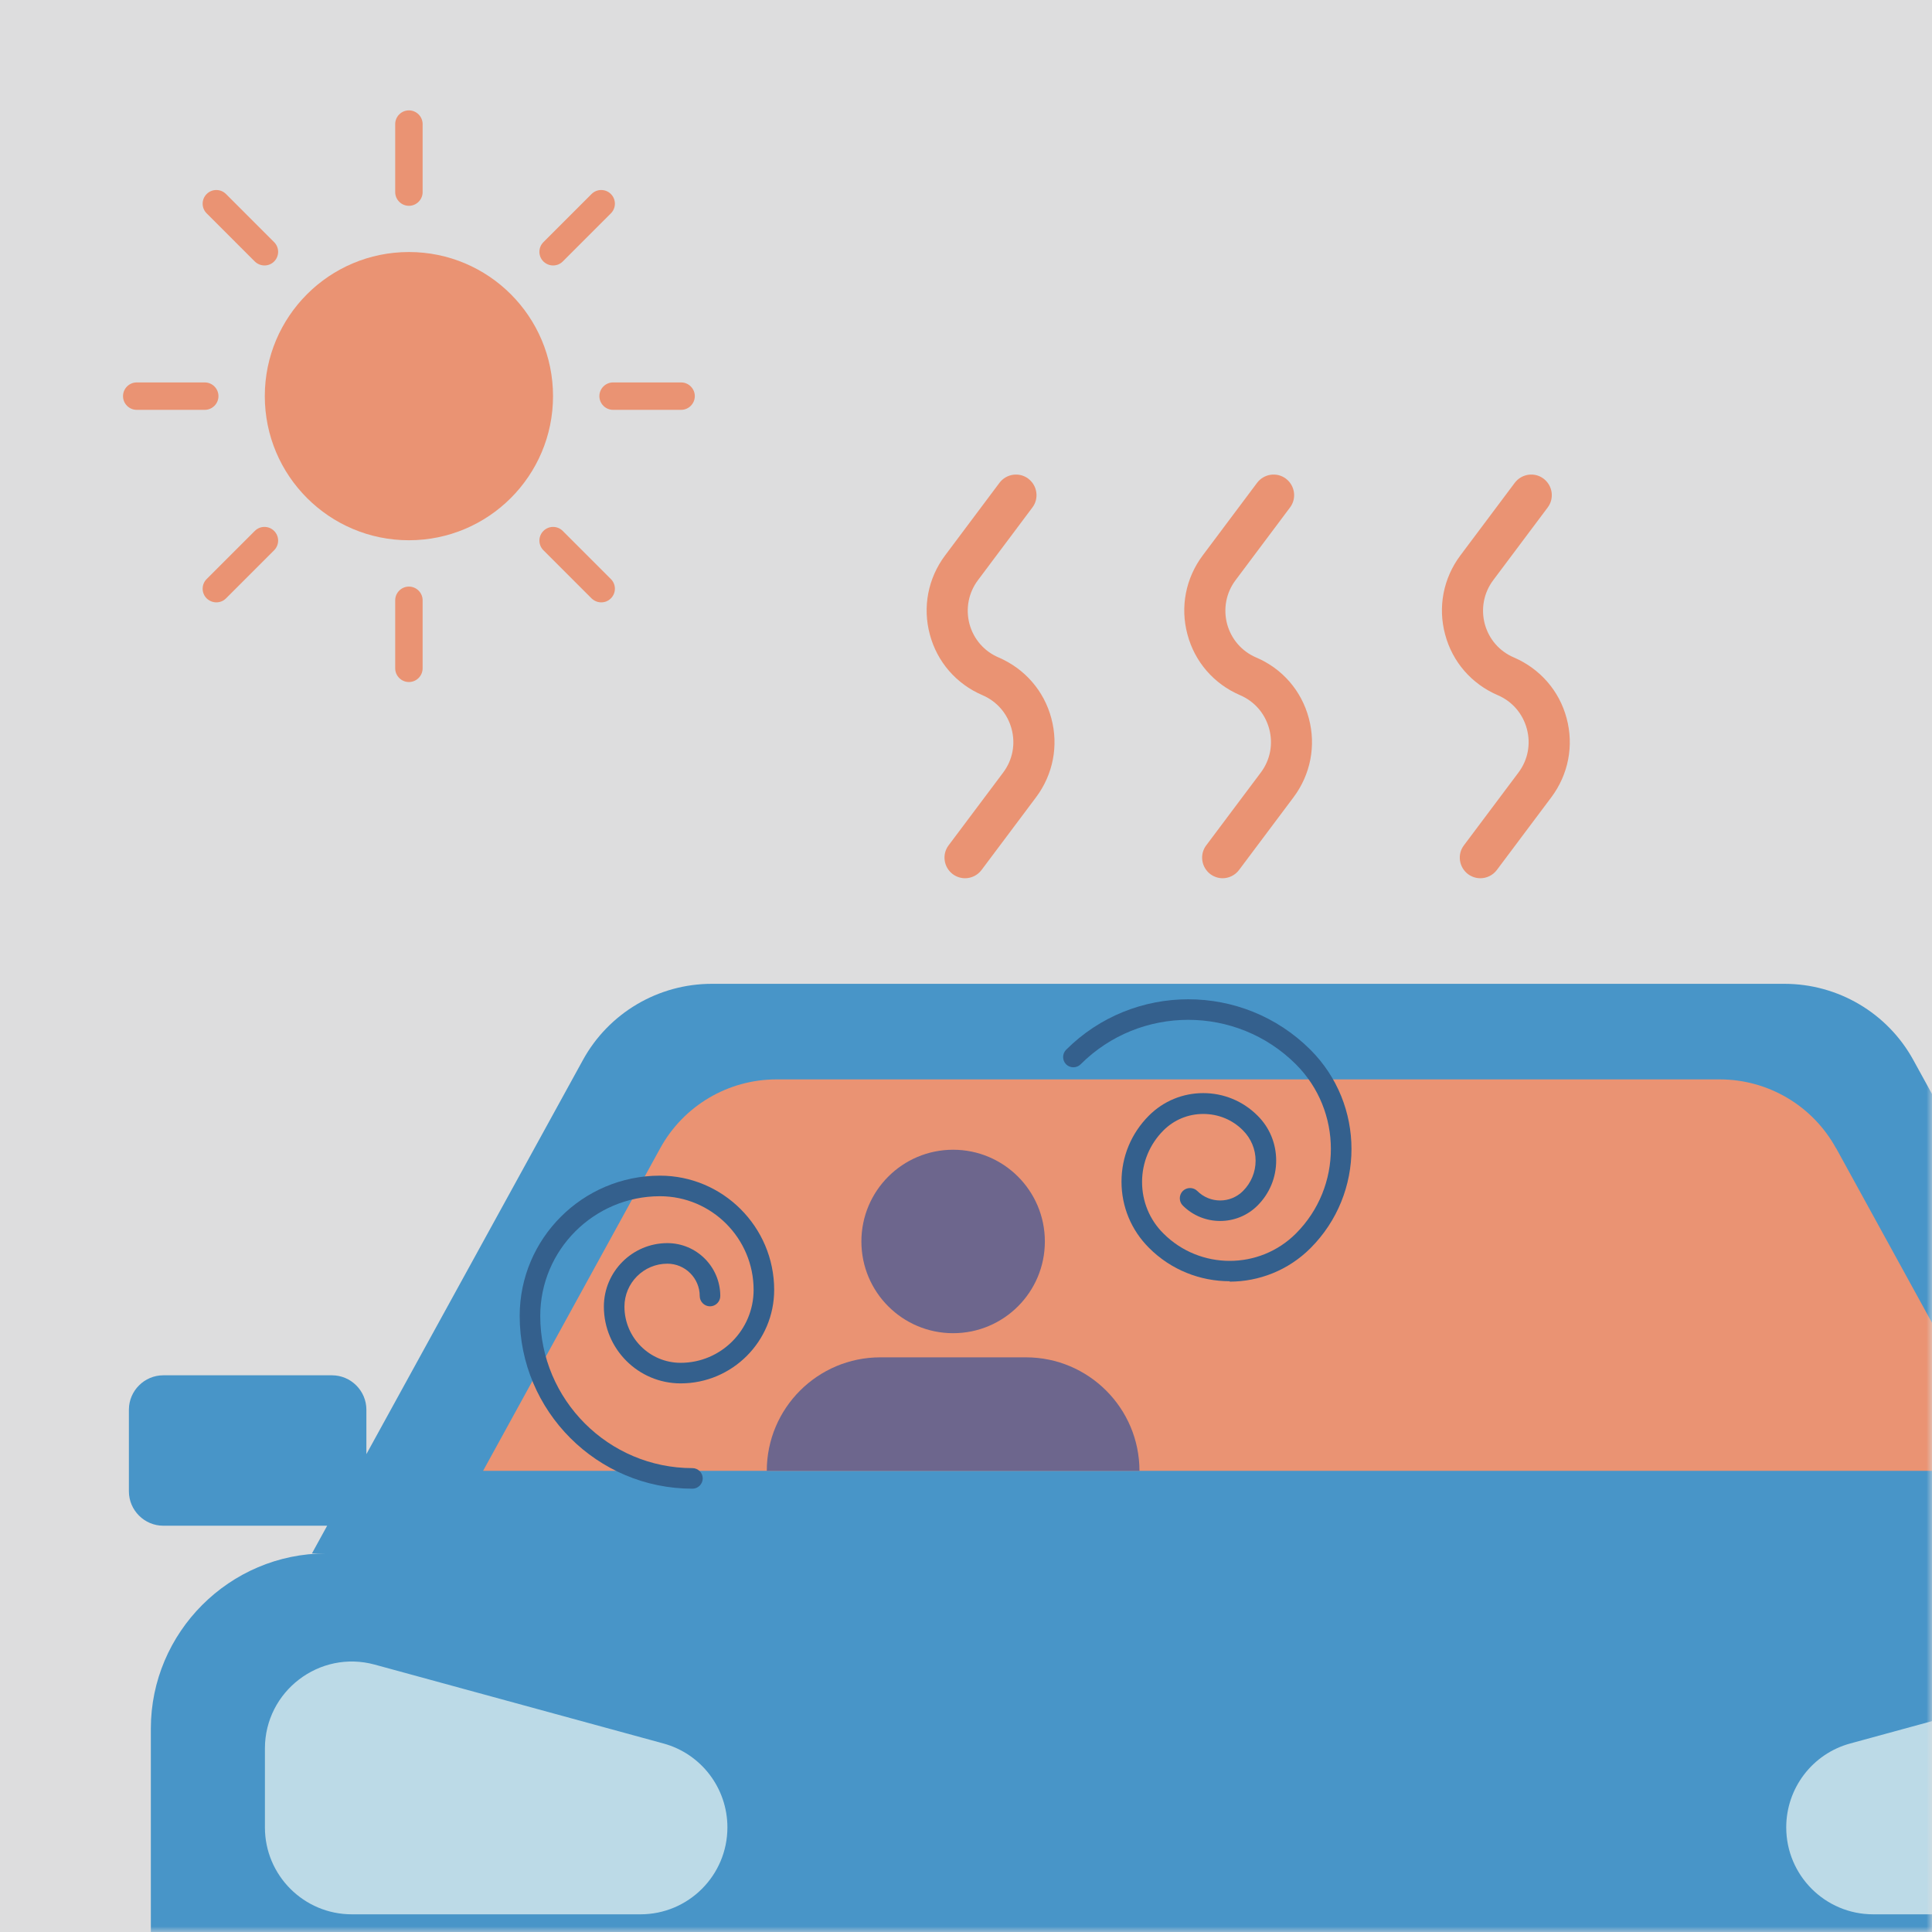
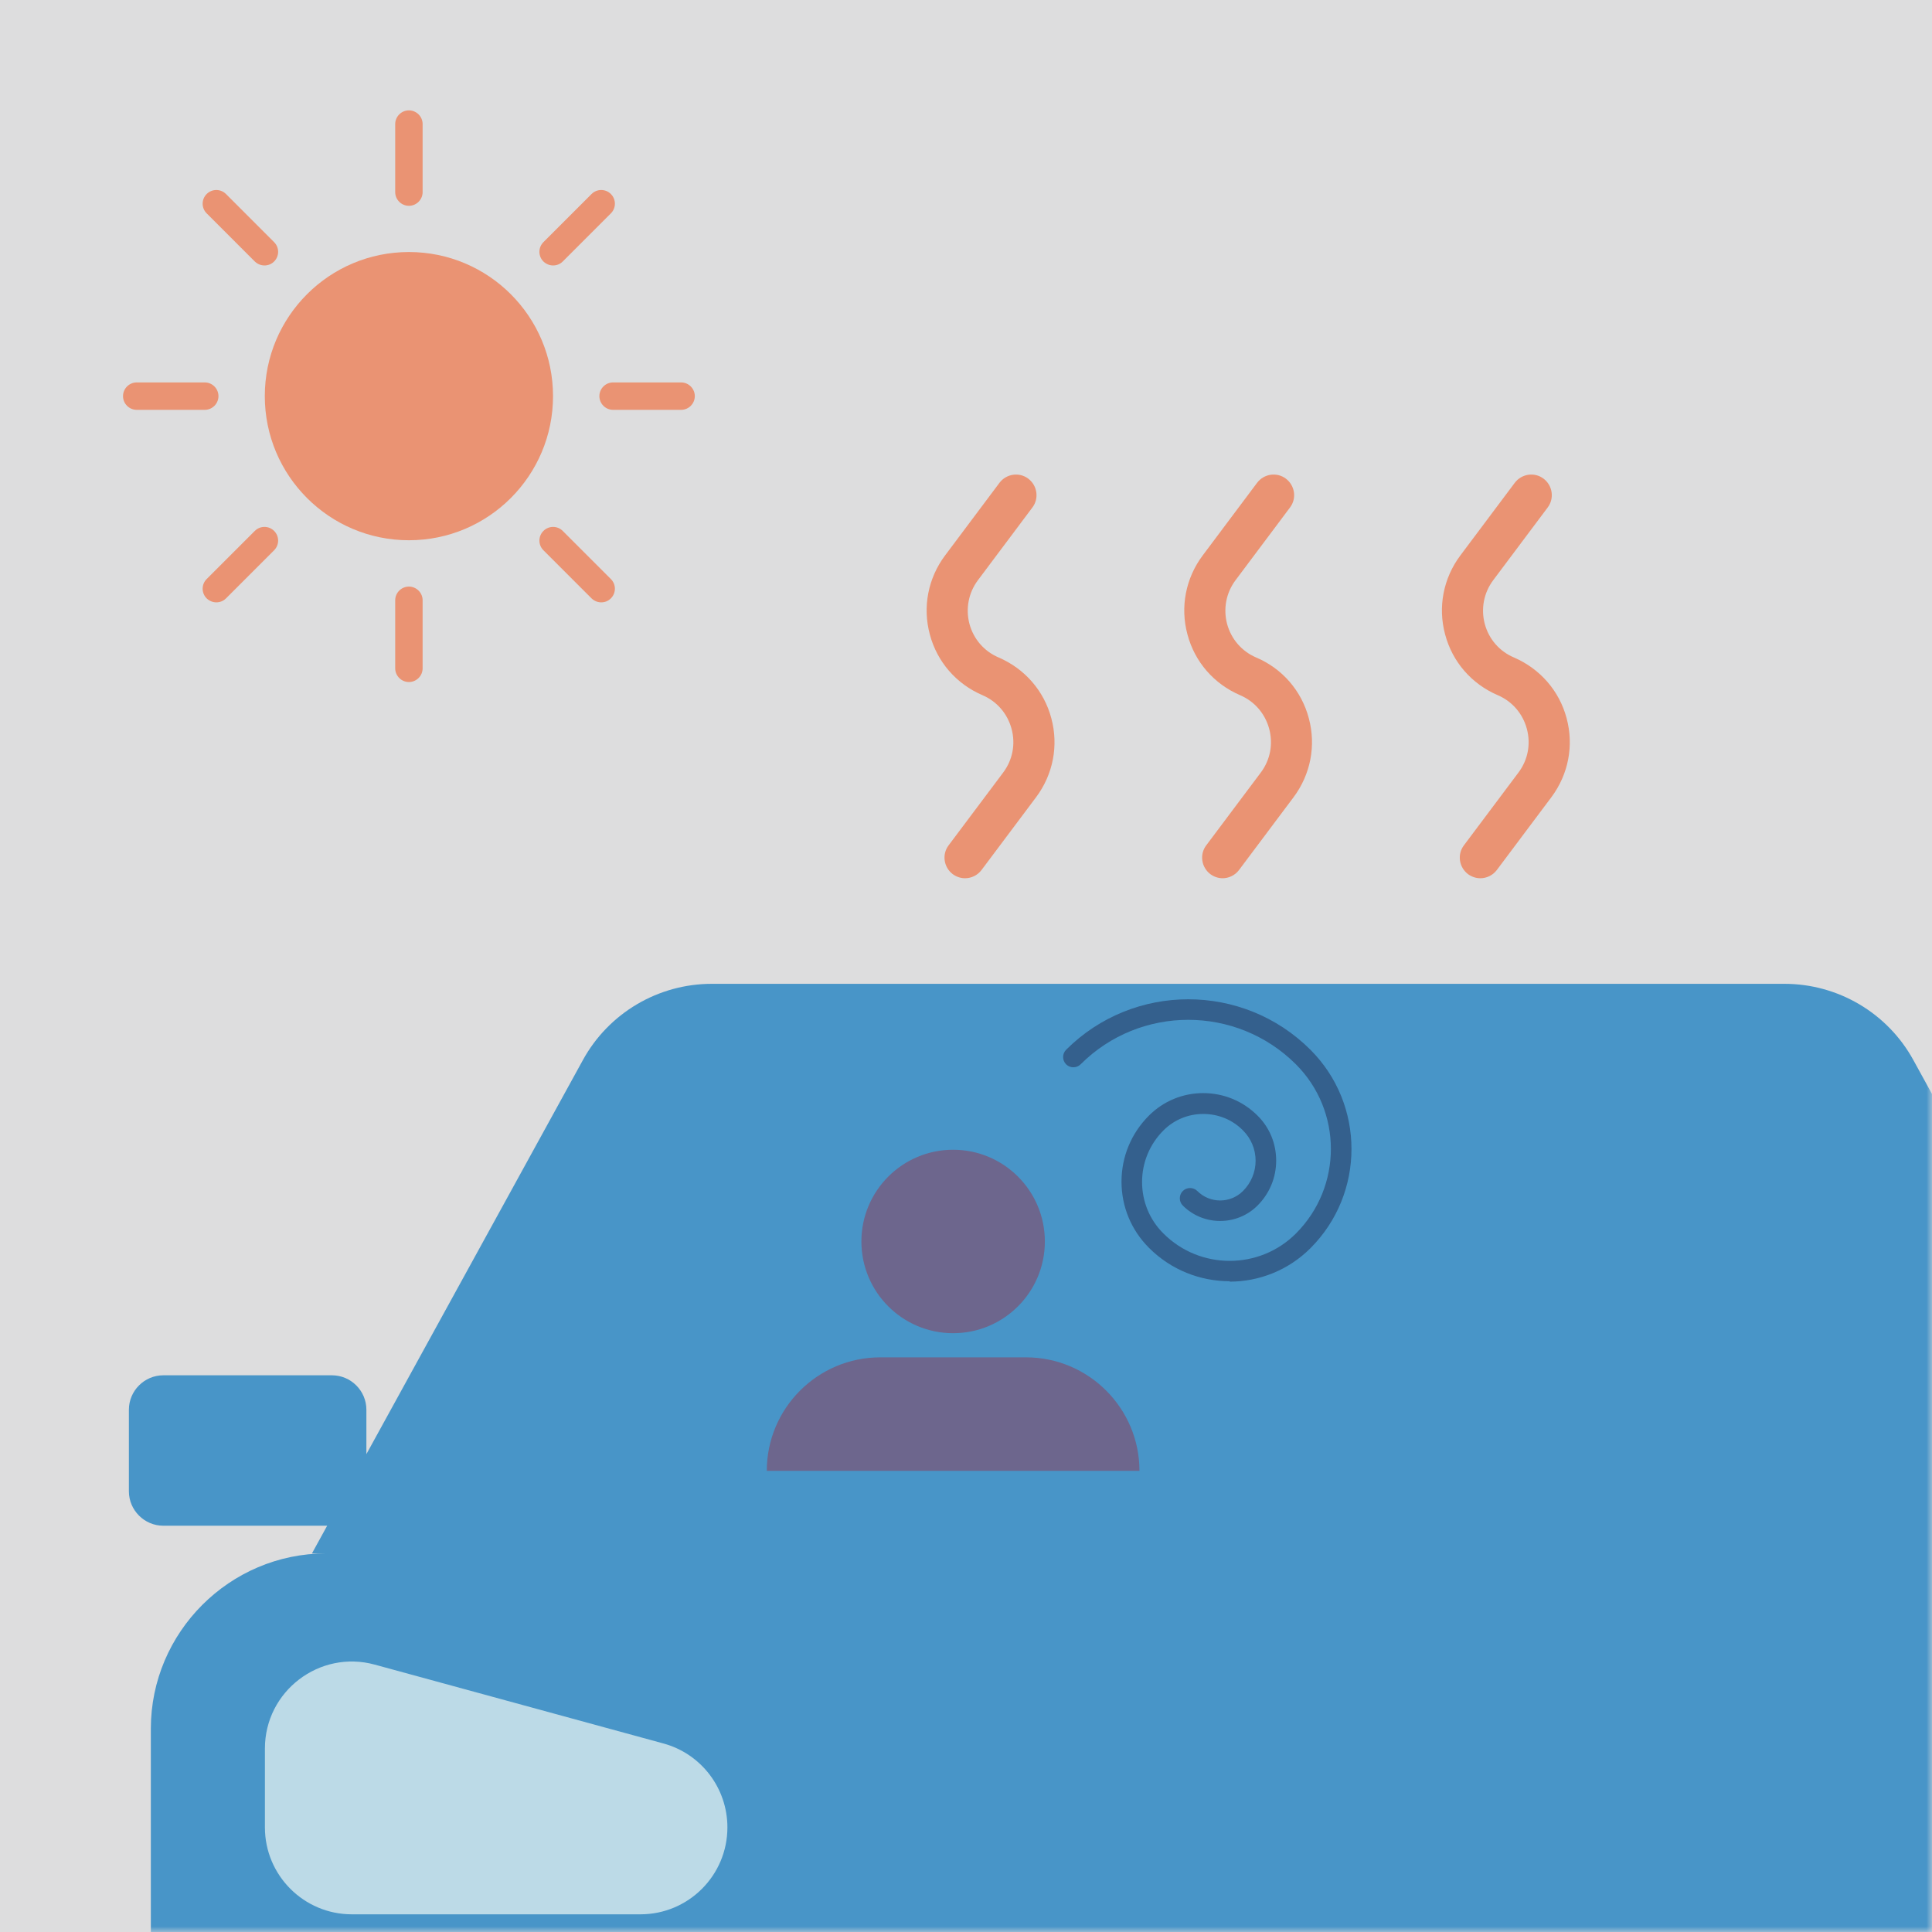
<svg xmlns="http://www.w3.org/2000/svg" width="176" height="176" viewBox="0 0 176 176" fill="none">
  <g id="Group 1410077898">
    <path id="Vector" d="M176 0H0V176H176V0Z" fill="#DDDDDE" />
    <g id="Clip path group">
      <mask id="mask0_987_5152" style="mask-type:luminance" maskUnits="userSpaceOnUse" x="0" y="0" width="176" height="176">
        <g id="clippath">
          <path id="Vector_2" d="M176 0H0V176H176V0Z" fill="white" />
        </g>
      </mask>
      <g mask="url(#mask0_987_5152)">
        <g id="Group">
          <g id="Group_2">
            <g id="Group_3">
              <g id="Group_4">
                <path id="Vector_3" d="M197.71 141.512H198.997L174.302 96.569C171.953 92.284 167.444 89.624 162.56 89.624H64.842C59.958 89.624 55.449 92.284 53.1 96.569L33.377 132.468V128.421C33.377 126.698 31.965 125.286 30.242 125.286H14.877C13.154 125.286 11.742 126.698 11.742 128.421V135.854C11.742 137.577 13.154 138.989 14.877 138.989H29.804L28.418 141.512H29.704C20.923 141.512 13.741 148.694 13.741 157.476V197.26C13.741 202.744 18.225 207.24 23.721 207.24H203.718C209.202 207.24 213.699 202.756 213.699 197.26V157.476C213.699 148.694 206.516 141.512 197.735 141.512H197.71Z" fill="#4895C8" />
-                 <path id="Vector_4" d="M167.256 104.601C165.132 100.728 161.073 98.33 156.663 98.33H70.737C66.328 98.33 62.268 100.728 60.144 104.601L44.006 133.992H183.407L167.268 104.601H167.256Z" fill="#EA9373" />
                <path id="Vector_5" d="M34.138 151.642L60.432 158.825C63.88 159.762 66.265 162.897 66.265 166.469C66.265 170.841 62.718 174.389 58.346 174.389H32.052C27.68 174.389 24.133 170.841 24.133 166.469V159.287C24.133 154.066 29.104 150.268 34.138 151.642Z" fill="#BCDAE7" />
-                 <path id="Vector_6" d="M194.848 151.642L168.554 158.825C165.107 159.762 162.721 162.897 162.721 166.469C162.721 170.841 166.268 174.389 170.64 174.389H196.934C201.306 174.389 204.853 170.841 204.853 166.469V159.287C204.853 154.066 199.882 150.268 194.848 151.642Z" fill="#BCDAE7" />
              </g>
              <g id="Group_5">
                <path id="Vector_7" d="M87.915 80.006C87.528 80.006 87.128 79.881 86.791 79.631C85.967 79.006 85.792 77.832 86.416 77.008L91.388 70.375C92.25 69.226 92.525 67.777 92.15 66.39C91.775 65.004 90.813 63.892 89.502 63.33C87.116 62.306 85.367 60.295 84.705 57.796C84.031 55.298 84.543 52.675 86.092 50.602L91.051 43.981C91.675 43.157 92.849 42.982 93.674 43.606C94.498 44.231 94.673 45.405 94.049 46.23L89.09 52.85C88.228 53.999 87.953 55.448 88.315 56.835C88.69 58.221 89.652 59.333 90.976 59.895C93.349 60.919 95.11 62.93 95.772 65.428C96.447 67.927 95.935 70.55 94.386 72.623L89.414 79.256C89.052 79.743 88.478 80.006 87.915 80.006Z" fill="#EA9373" />
                <path id="Vector_8" d="M111.384 80.006C110.997 80.006 110.597 79.881 110.26 79.631C109.436 79.006 109.261 77.832 109.885 77.008L114.857 70.375C115.719 69.226 115.993 67.777 115.619 66.39C115.244 65.004 114.282 63.892 112.971 63.33C110.585 62.306 108.836 60.295 108.174 57.796C107.499 55.298 108.012 52.675 109.56 50.602L114.519 43.981C115.144 43.157 116.318 42.982 117.143 43.606C117.967 44.231 118.142 45.405 117.517 46.23L112.558 52.85C111.696 53.999 111.422 55.448 111.784 56.835C112.159 58.221 113.12 59.333 114.432 59.895C116.818 60.907 118.567 62.93 119.229 65.428C119.903 67.927 119.391 70.55 117.842 72.623L112.871 79.256C112.508 79.743 111.934 80.006 111.372 80.006H111.384Z" fill="#EA9373" />
                <path id="Vector_9" d="M134.857 80.006C134.47 80.006 134.07 79.881 133.733 79.631C132.908 79.006 132.733 77.832 133.358 77.008L138.329 70.375C139.191 69.226 139.466 67.777 139.091 66.39C138.717 65.004 137.755 63.892 136.443 63.33C134.057 62.306 132.309 60.295 131.647 57.796C130.972 55.298 131.484 52.675 133.033 50.602L137.992 43.981C138.617 43.157 139.791 42.982 140.615 43.606C141.44 44.231 141.614 45.405 140.99 46.23L136.031 52.85C135.169 53.999 134.894 55.448 135.257 56.835C135.631 58.221 136.593 59.333 137.917 59.895C140.29 60.919 142.052 62.93 142.714 65.428C143.388 67.927 142.876 70.55 141.327 72.623L136.356 79.256C135.993 79.743 135.419 80.006 134.857 80.006Z" fill="#EA9373" />
              </g>
            </g>
            <g id="Group_6">
              <path id="Vector_10" d="M86.827 121.451C91.442 121.451 95.184 117.71 95.184 113.095C95.184 108.48 91.442 104.738 86.827 104.738C82.212 104.738 78.471 108.48 78.471 113.095C78.471 117.71 82.212 121.451 86.827 121.451Z" fill="#6D668D" />
              <path id="Vector_11" d="M80.194 123.65H93.46C99.168 123.65 103.802 128.284 103.802 133.992H69.852C69.852 128.284 74.486 123.65 80.194 123.65Z" fill="#6D668D" />
            </g>
          </g>
        </g>
      </g>
    </g>
    <g id="Group_7">
      <g id="Group_8">
        <path id="Vector_12" d="M37.251 62.131C36.564 62.131 36.002 61.569 36.002 60.882V54.686C36.002 53.999 36.564 53.437 37.251 53.437C37.938 53.437 38.5 53.999 38.5 54.686V60.882C38.5 61.569 37.938 62.131 37.251 62.131Z" fill="#EA9373" />
        <path id="Vector_13" d="M54.775 54.873C54.45 54.873 54.138 54.749 53.888 54.511L49.504 50.127C49.017 49.64 49.017 48.853 49.504 48.366C49.991 47.879 50.778 47.879 51.265 48.366L55.65 52.75C56.137 53.237 56.137 54.024 55.65 54.511C55.4 54.761 55.088 54.873 54.763 54.873H54.775Z" fill="#EA9373" />
        <path id="Vector_14" d="M62.046 37.336H55.851C55.164 37.336 54.602 36.774 54.602 36.087C54.602 35.4 55.164 34.838 55.851 34.838H62.046C62.733 34.838 63.295 35.4 63.295 36.087C63.295 36.774 62.733 37.336 62.046 37.336Z" fill="#EA9373" />
        <path id="Vector_15" d="M50.391 24.183C50.066 24.183 49.754 24.058 49.504 23.821C49.017 23.334 49.017 22.547 49.504 22.059L53.888 17.675C54.376 17.188 55.163 17.188 55.65 17.675C56.137 18.162 56.137 18.949 55.65 19.436L51.265 23.821C51.016 24.07 50.703 24.183 50.378 24.183H50.391Z" fill="#EA9373" />
        <path id="Vector_16" d="M37.251 18.749C36.564 18.749 36.002 18.187 36.002 17.5V11.305C36.002 10.617 36.564 10.055 37.251 10.055C37.938 10.055 38.5 10.617 38.5 11.305V17.5C38.5 18.187 37.938 18.749 37.251 18.749Z" fill="#EA9373" />
        <path id="Vector_17" d="M24.098 24.183C23.773 24.183 23.46 24.058 23.211 23.821L18.826 19.436C18.339 18.949 18.339 18.162 18.826 17.675C19.314 17.188 20.1 17.188 20.588 17.675L24.972 22.059C25.459 22.547 25.459 23.334 24.972 23.821C24.722 24.07 24.41 24.183 24.085 24.183H24.098Z" fill="#EA9373" />
        <path id="Vector_18" d="M18.652 37.336H12.456C11.769 37.336 11.207 36.774 11.207 36.087C11.207 35.4 11.769 34.838 12.456 34.838H18.652C19.339 34.838 19.901 35.4 19.901 36.087C19.901 36.774 19.339 37.336 18.652 37.336Z" fill="#EA9373" />
        <path id="Vector_19" d="M19.713 54.873C19.388 54.873 19.076 54.749 18.826 54.511C18.339 54.024 18.339 53.237 18.826 52.75L23.211 48.366C23.698 47.879 24.485 47.879 24.972 48.366C25.459 48.853 25.459 49.64 24.972 50.127L20.588 54.511C20.338 54.761 20.026 54.873 19.701 54.873H19.713Z" fill="#EA9373" />
      </g>
      <path id="Vector_20" d="M37.251 49.215C44.502 49.215 50.379 43.337 50.379 36.087C50.379 28.836 44.502 22.959 37.251 22.959C30.001 22.959 24.123 28.836 24.123 36.087C24.123 43.337 30.001 49.215 37.251 49.215Z" fill="#EA9373" />
    </g>
-     <path id="Vector_21" d="M63.081 135.616C54.399 135.616 47.342 128.559 47.342 119.877C47.342 112.832 53.075 107.099 60.12 107.099C65.854 107.099 70.525 111.771 70.525 117.504C70.525 122.201 66.703 126.023 62.006 126.023C58.147 126.023 55.011 122.888 55.011 119.028C55.011 115.843 57.609 113.245 60.795 113.245C63.455 113.245 65.616 115.405 65.616 118.066C65.616 118.578 65.192 119.003 64.68 119.003C64.167 119.003 63.743 118.578 63.743 118.066C63.743 116.442 62.419 115.118 60.795 115.118C58.634 115.118 56.885 116.879 56.885 119.028C56.885 121.851 59.183 124.149 62.006 124.149C65.666 124.149 68.652 121.176 68.652 117.504C68.652 112.795 64.817 108.973 60.12 108.973C54.112 108.973 49.215 113.869 49.215 119.877C49.215 127.522 55.436 133.742 63.081 133.742C63.593 133.742 64.017 134.167 64.017 134.679C64.017 135.191 63.593 135.616 63.081 135.616Z" fill="#34608D" />
    <path id="Vector_22" d="M112.021 116.717C109.361 116.717 106.688 115.705 104.664 113.669C103.053 112.058 102.166 109.922 102.166 107.648C102.166 105.375 103.053 103.239 104.664 101.628C105.988 100.304 107.749 99.579 109.61 99.579C111.472 99.579 113.233 100.304 114.557 101.628C115.656 102.714 116.256 104.176 116.256 105.725C116.256 107.274 115.656 108.723 114.557 109.822C112.683 111.696 109.623 111.696 107.749 109.822C107.387 109.46 107.387 108.86 107.749 108.498C108.112 108.136 108.711 108.136 109.073 108.498C110.223 109.647 112.084 109.647 113.233 108.498C113.97 107.761 114.382 106.774 114.382 105.737C114.382 104.701 113.97 103.714 113.233 102.977C112.271 102.002 110.984 101.478 109.61 101.478C108.236 101.478 106.95 102.015 105.988 102.977C104.739 104.226 104.039 105.9 104.039 107.673C104.039 109.447 104.726 111.121 105.988 112.37C109.311 115.693 114.732 115.693 118.054 112.37C122.301 108.123 122.301 101.203 118.054 96.956C112.646 91.56 103.852 91.547 98.443 96.956C98.081 97.318 97.482 97.318 97.119 96.956C96.757 96.594 96.757 95.994 97.119 95.632C103.252 89.499 113.245 89.499 119.379 95.632C124.362 100.616 124.362 108.723 119.379 113.707C117.355 115.73 114.682 116.754 112.021 116.754V116.717Z" fill="#34608D" />
  </g>
</svg>